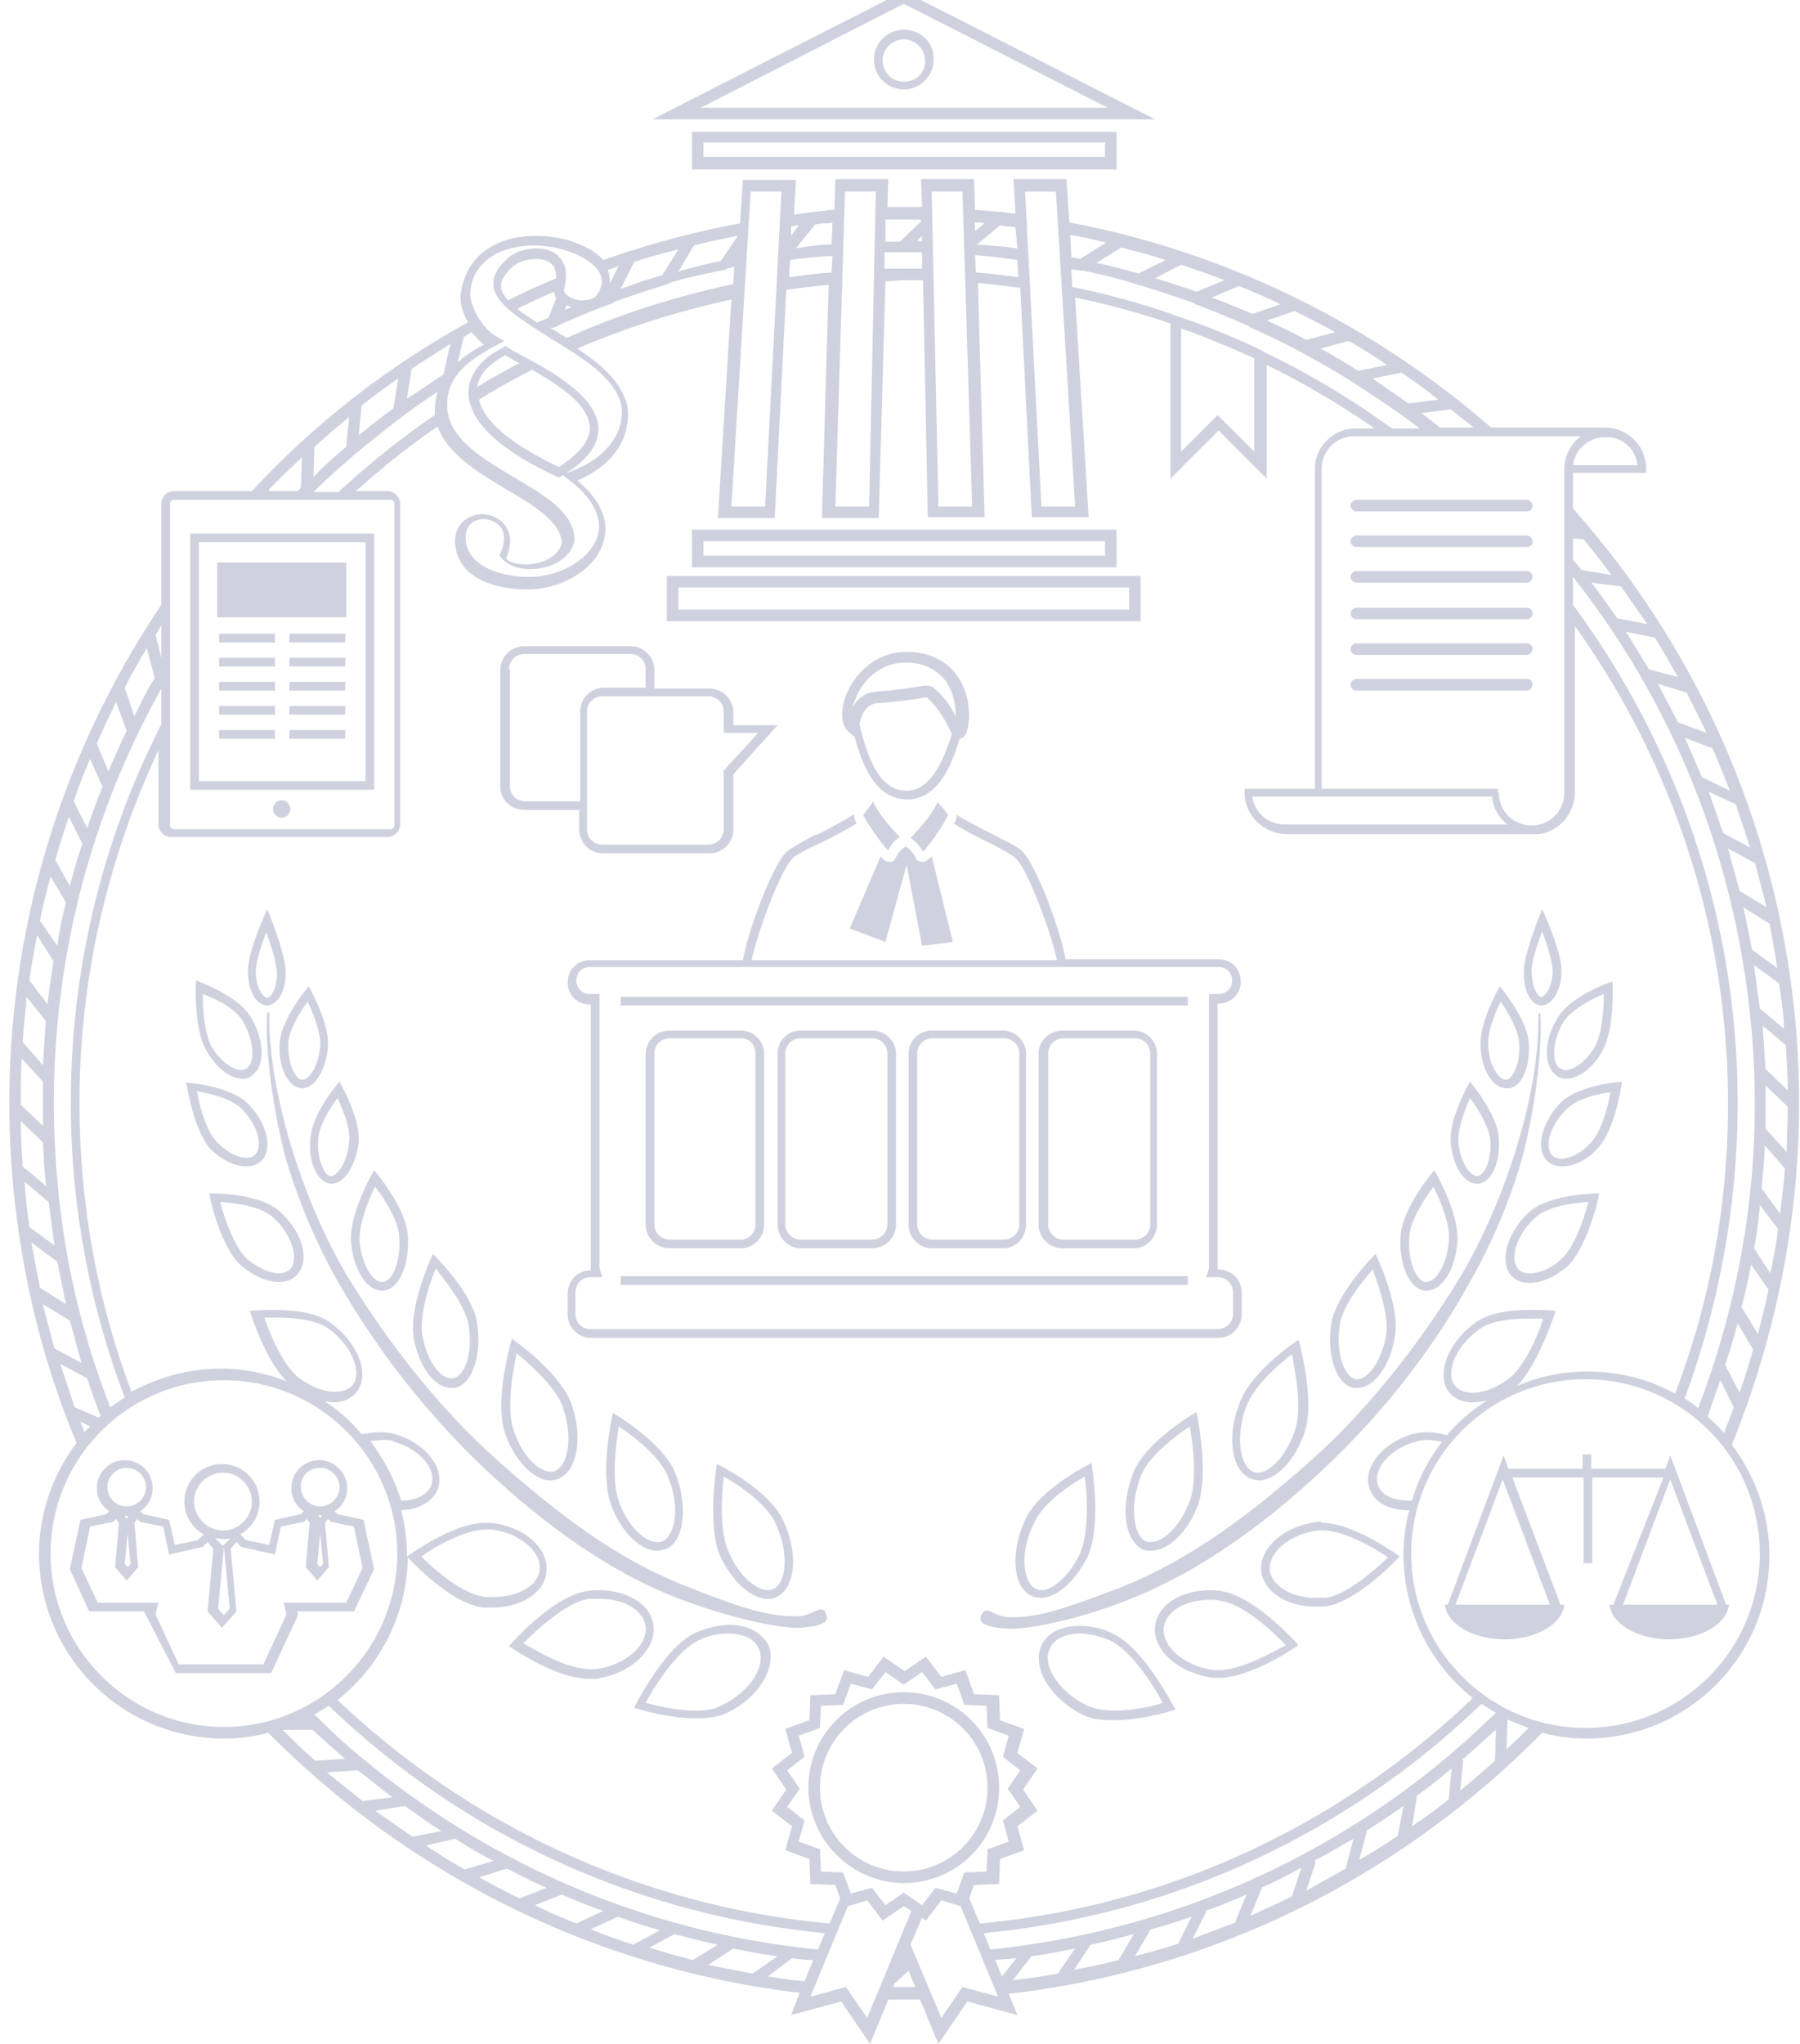
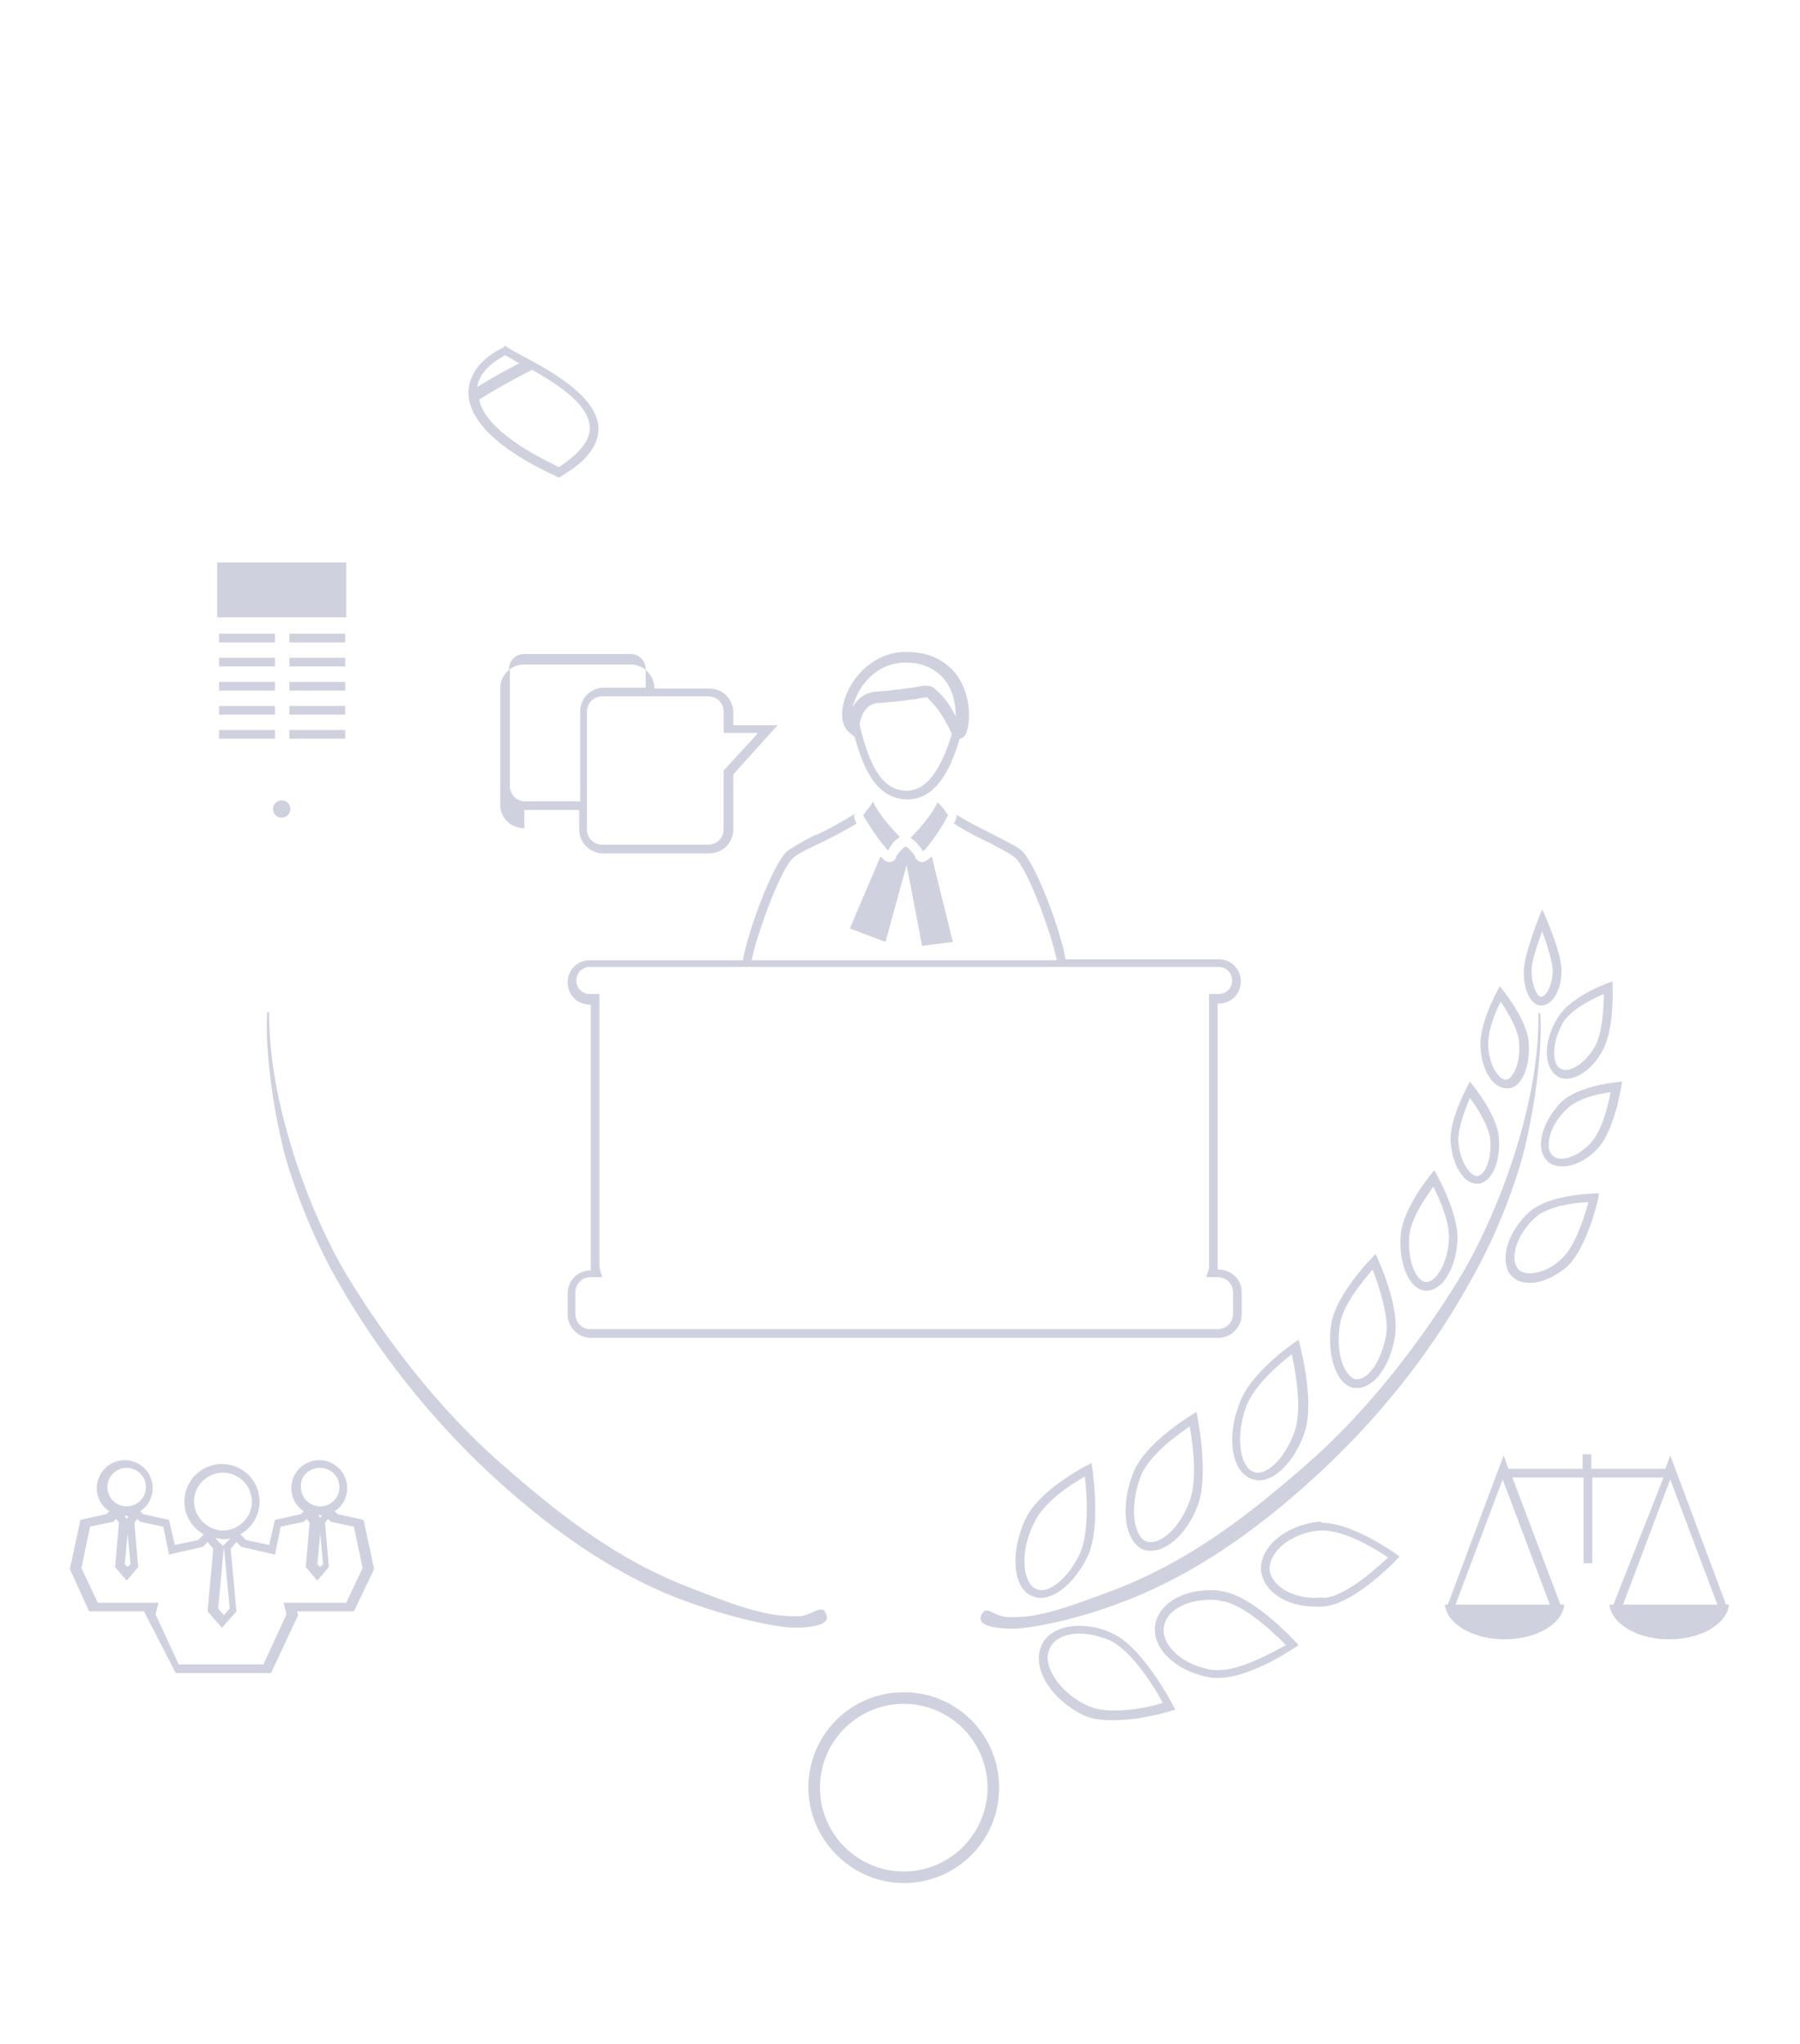
<svg xmlns="http://www.w3.org/2000/svg" width="185" height="210" fill="none">
-   <path d="M184.529 104.996c-1.88-20.289-10.194-38.499-22.861-52.75v-3.662h7.521v-.396a4.224 4.224 0 00-4.255-4.255h-11.679c-12.173-10.59-27.117-18.012-43.347-21.08l-.297-4.454h-5.444l.198 3.563c-1.385-.198-2.771-.297-4.156-.396l-.099-3.167h-5.444l.1 2.87h-3.563l.099-2.87h-5.444l-.099 3.167c-.296 0-.692 0-.99.099-1.088.099-2.078.198-3.166.396l.198-3.563h-5.444l-.296 4.453c-4.85.891-9.501 2.178-14.054 3.761-1.385-1.484-4.057-2.474-6.927-2.474-4.256 0-7.225 2.177-7.72 5.938-.099.594 0 1.584.693 2.87v.1c-8.412 4.65-15.835 10.49-22.169 17.318h-8.016a1.31 1.31 0 00-1.287 1.287v10.392C5.2 79.066-.639 99.849 1.341 121.72c.89 9.402 3.067 18.309 6.53 26.523-2.374 3.167-3.859 7.126-3.859 11.382 0 10.49 8.511 19.001 19.002 19.001 1.583 0 3.167-.197 4.553-.593 14.449 14.548 33.55 24.247 54.63 26.721l-.891 2.276 5.146-1.385 2.97 4.354 1.88-4.552H94.567l1.88 4.552 2.97-4.354 5.146 1.385-.89-2.177c21.575-2.474 40.576-12.371 54.828-26.82 1.484.396 2.969.593 4.552.593 10.392 0 18.804-8.412 18.804-18.803 0-4.256-1.485-8.215-3.86-11.382 5.443-13.459 7.918-28.205 6.532-43.446zm-39.488 54.63c0-9.897 8.016-17.913 17.913-17.913s17.913 8.016 17.913 17.913c0 9.896-8.016 17.913-17.913 17.913-9.798 0-17.913-8.017-17.913-17.913zm-46.119 44.535l-2.177 3.167-3.167-7.521 1.188-2.772.395.297 1.584-2.078 1.98.594 3.859 9.303-3.662-.99zm-11.975 0l-3.662.99 3.86-9.303 1.98-.594 1.583 2.078 2.177-1.484.792.495-4.553 10.985-2.177-3.167zm-63.933-62.349c9.798 0 17.814 8.016 17.814 17.814 0 9.797-8.016 17.814-17.814 17.814S5.2 169.423 5.2 159.626c0-9.798 7.917-17.814 17.814-17.814zm-5.542-90.061c0-.198.198-.396.396-.396h22.267c.198 0 .396.198.396.396v33.055a.426.426 0 01-.396.396H17.868a.426.426 0 01-.396-.396V51.751zm37.41-26.523c3.068 0 6.136 1.385 6.828 2.969.297.791.1 1.583-.593 2.375-.396.198-.891.297-1.287.297-.792 0-1.485-.396-1.782-.792-.099-.198-.099-.198-.099-.297.396-1.385.297-2.375-.296-3.167-.495-.692-1.386-1.088-2.475-1.088-1.187 0-2.375.396-3.068 1.088-1.088.99-1.484 1.88-1.385 2.771.198 1.88 2.87 3.464 5.641 5.246 3.068 1.88 6.63 3.958 7.423 6.73 0 0 .395 1.187-.198 2.77-.495 1.287-1.782 3.167-5.048 4.355l-.791.297.692.495c2.475 1.88 3.563 3.959 2.97 5.839-.792 2.375-3.86 4.157-7.027 4.157h-.594c-2.573-.198-4.256-.891-5.245-2.079-.495-.594-.693-1.286-.693-1.98 0-1.286.89-1.88 1.88-1.88.693 0 1.386.396 1.782.891.395.693.395 1.584-.1 2.672l-.098.198.198.198c.494.693 1.682 1.188 2.969 1.188 1.88 0 4.057-.89 4.552-2.87v-.198c0-2.672-2.969-4.454-6.136-6.334-3.365-1.98-6.829-4.058-6.928-7.225-.197-3.365 2.574-5.047 5.147-6.433l.692-.395-.692-.396c-1.188-.693-1.782-1.683-2.178-2.376-.494-.99-.692-1.88-.593-2.276.198-2.87 2.77-4.75 6.532-4.75zm25.434-5.543l-1.682 32.363H75.17l1.98-32.362h3.166zm9.006 32.363h-3.464l.99-32.362h3.167l-.693 32.362zm6.433-32.362h3.167l.99 32.362h-3.464l-.693-32.362zm9.6 0h3.167l1.979 32.362h-3.464l-1.682-32.362zm62.943 28.106h-6.63a3.31 3.31 0 013.266-2.87c1.781-.099 3.166 1.188 3.364 2.87zm-5.839-2.969c-.989.792-1.682 1.98-1.682 3.365v33.253a3.337 3.337 0 01-3.365 3.365 3.337 3.337 0 01-3.365-3.365h-.099v-.396h-18.111V48.188a3.337 3.337 0 013.365-3.365h23.257zM91.895 203.864l1.485-1.385.693 1.682h-2.277l.1-.297zM2.528 121.523v-.099l2.474 2.079.594 4.453-2.574-1.88c-.197-1.485-.395-2.969-.494-4.553zm-.297-12.767l2.177 2.376v4.552l-2.276-2.177c0-1.584 0-3.167.099-4.751zm181.11-3.661v.593l-2.474-2.078-.594-4.454 2.574 1.881c.198 1.385.396 2.672.494 4.058zm.297 13.261l-2.177-2.375v-4.454l2.276 2.178c0 1.583-.099 3.068-.099 4.651zm-28.799 23.456c-1.089.791-2.375 1.286-3.464 1.286-.693 0-1.485-.198-1.979-.891-.792-1.484.395-4.057 2.672-5.641 1.088-.791 2.87-1.088 5.245-1.088h1.287c-.594 1.979-2.079 5.245-3.761 6.334zm5.047-7.126s-1.088-.099-2.474-.099c-1.88 0-4.256.198-5.74 1.286-2.672 1.881-3.959 4.949-2.969 6.829.495.891 1.484 1.386 2.672 1.386.495 0 .99-.099 1.484-.198a17.993 17.993 0 00-4.156 3.563 8.244 8.244 0 00-2.177-.297c-.495 0-.99.099-1.386.198-2.969.89-4.948 3.266-4.454 5.344.396 1.583 1.98 2.474 4.058 2.474h.099a17.406 17.406 0 00-.594 4.553c0 5.938 2.771 11.282 7.126 14.746-13.46 12.866-31.076 21.377-50.671 23.158l-1.09-2.573.496-1.385 2.573-.099.099-2.574 2.474-.89-.693-2.474 2.079-1.584-1.485-2.177 1.485-2.178-2.079-1.583.693-2.474-2.474-.891-.099-2.573-2.573-.099-.891-2.474-2.474.693-1.584-2.079-2.177 1.485-2.177-1.485-1.584 2.079-2.474-.693-.89 2.474-2.574.099-.099 2.573-2.474.891.693 2.474-2.079 1.583 1.485 2.178-1.485 2.177 2.079 1.584-.693 2.474 2.474.89.1 2.574 2.572.099.495 1.385-1.088 2.573c-19.497-1.781-37.113-10.193-50.573-22.96 4.355-3.464 7.126-8.709 7.225-14.647.198.198 4.453 4.849 7.818 5.146h.89c2.97 0 5.444-1.584 5.543-3.761.198-2.375-2.375-4.651-5.839-4.948h-.495c-3.266 0-7.818 3.365-8.016 3.464v-.198a17.41 17.41 0 00-.594-4.553c1.98-.099 3.464-.99 3.86-2.474.495-2.078-1.485-4.454-4.454-5.344a5.988 5.988 0 00-1.484-.198c-.594 0-1.287.099-1.98.198-1.088-1.287-2.375-2.474-3.76-3.365.297 0 .593.099.791.099 1.188 0 2.178-.495 2.672-1.386 1.09-1.88-.297-4.948-2.969-6.829-1.484-1.088-3.958-1.286-5.74-1.286-1.484 0-2.474.099-2.474.099s1.485 4.948 3.76 7.225c-2.078-.792-4.354-1.287-6.729-1.287-3.365 0-6.433.891-9.204 2.375-3.464-9.204-5.344-19.2-5.344-29.69 0-12.965 2.969-25.237 8.115-36.222v7.62a1.31 1.31 0 001.287 1.287h22.268a1.31 1.31 0 001.286-1.287V51.751a1.31 1.31 0 00-1.286-1.287h-3.267c2.673-2.375 5.444-4.651 8.413-6.63.99 2.77 4.057 4.651 7.026 6.432 2.87 1.683 5.642 3.365 5.74 5.543-.395 1.484-2.177 2.177-3.661 2.177-.89 0-1.683-.198-2.079-.594.693-1.583.396-2.672 0-3.266-.494-.791-1.484-1.286-2.474-1.286-1.385 0-2.77.99-2.77 2.77 0 .892.296 1.782.89 2.574 1.089 1.386 3.068 2.177 5.839 2.375h.693c3.563 0 7.026-2.078 7.818-4.85.693-2.177-.297-4.354-2.672-6.333 3.167-1.386 4.355-3.266 4.85-4.652.593-1.781.296-3.167.197-3.365-.692-2.276-2.77-4.057-5.047-5.542 5.047-2.177 10.392-3.86 15.835-5.047l-1.386 22.466h5.84L80.81 29.78c1.485-.198 2.87-.396 4.355-.495l-.693 23.95h5.839l.693-24.345c.693 0 1.286-.1 1.98-.1h1.88l.494 24.347h5.839l-.692-24.05c1.484.1 2.87.297 4.354.495l1.188 23.555h5.839l-1.386-22.565a79.287 79.287 0 019.798 2.672v15.934l4.949-4.948 4.948 4.948V37.5c3.86 1.88 7.521 4.057 11.084 6.532h-2.276c-2.177.198-3.86 1.979-3.86 4.156v32.857h-7.224v.396c0 2.276 1.88 4.157 4.156 4.256h26.128c2.078-.297 3.563-2.078 3.662-4.157V64.32c9.896 13.855 15.735 30.779 15.735 49.088 0 10.49-1.88 20.486-5.443 29.789-2.672-1.484-5.74-2.276-9.006-2.276-2.573 0-4.948.495-7.225 1.484 2.277-2.375 3.959-7.719 3.959-7.719zm-15.142 19.496c-1.682 0-2.969-.692-3.167-1.781-.396-1.583 1.386-3.563 3.86-4.256a3.723 3.723 0 011.188-.197c.494 0 1.088.099 1.583.197-1.386 1.782-2.474 3.86-3.068 6.037h-.396zm-42.952 46.119l-.693-1.682c19.794-1.88 37.608-10.491 51.167-23.554.494.297.989.692 1.484.89-13.558 13.361-31.669 22.268-51.958 24.346zm2.672.891l-1.484 1.88-.693-1.682c.693-.099 1.485-.099 2.177-.198zm-17.814-8.808l-2.276-.099-.1-2.276-2.176-.792.593-2.177-1.781-1.386 1.287-1.88-1.287-1.881 1.781-1.385-.593-2.177 2.177-.792.099-2.276 2.276-.099.792-2.178 2.177.594 1.386-1.781 1.88 1.286 1.88-1.286 1.386 1.781 2.177-.594.792 2.178 2.276.099.099 2.276 2.178.792-.594 2.177 1.781 1.385-1.286 1.881 1.286 1.88-1.781 1.386.594 2.177-2.178.792-.099 2.276-2.276.099-.792 2.177-2.177-.594-1.385 1.782-1.88-1.287-1.881 1.287-1.386-1.782-2.177.594-.792-2.177zm-1.88 6.235l-.693 1.682c-17.22-1.682-33.451-8.511-47.01-19.793-1.682-1.386-3.266-2.87-4.75-4.355l1.484-.89c13.46 12.964 31.274 21.476 50.969 23.356zm-41.468-38.696c1.386-.99 4.454-2.771 6.73-2.771h.396c2.87.296 5.146 2.177 5.047 4.057-.099 1.683-2.177 2.87-4.75 2.87h-.792c-2.276-.198-5.146-2.672-6.63-4.156zm-3.958-11.975c.495 0 .89 0 1.187.197 2.474.693 4.256 2.673 3.86 4.256-.297 1.089-1.485 1.781-3.167 1.781-.693-2.276-1.781-4.255-3.167-6.136.396 0 .89-.098 1.287-.098zM27.17 135.379h1.286c2.375 0 4.256.396 5.245 1.088 2.277 1.584 3.464 4.256 2.673 5.641-.495.792-1.386.891-1.98.891-1.088 0-2.375-.495-3.464-1.286-1.583-.99-3.068-4.256-3.76-6.334zM5.893 121.226C4.309 103.412 8.07 85.994 16.58 70.753v3.662c-5.938 11.678-9.303 24.84-9.303 38.894a85.246 85.246 0 005.542 30.284c-.495.297-.99.693-1.484.99a82.968 82.968 0 01-5.443-23.357zm30.779-74.72c1.583-1.287 3.167-2.573 4.75-3.761h.099v-.099c1.188-.792 2.276-1.682 3.464-2.375-.198.594-.297 1.286-.297 2.078v.297a84.604 84.604 0 00-9.897 7.917h-2.573c1.484-1.484 2.969-2.77 4.453-4.057zM55.08 26.613c.791 0 1.385.198 1.78.693.199.297.298.693.298 1.287a75.384 75.384 0 00-4.949 2.276c-.396-.495-.692-.89-.692-1.386-.1-.593.296-1.286 1.187-2.078.495-.495 1.485-.792 2.376-.792zm3.166 4.75c.198.1.297.1.495.199-.198.099-.495.198-.693.296l.198-.494zm-4.948.298a60.25 60.25 0 013.662-1.683c0 .198.099.396.198.693l-.792 1.98c-.396.197-.792.296-1.188.494-.692-.495-1.385-.89-1.979-1.385l.099-.1zm3.959 1.88l.099-.099a92.709 92.709 0 015.542-2.276h.099v-.1c1.88-.692 3.76-1.286 5.641-1.88h.099v-.099c1.88-.593 3.86-.99 5.84-1.385h.098v-.1c.297-.098.495-.098.792-.197l-.1 1.781c-5.937 1.287-11.677 3.068-17.12 5.543-.495-.297-1.09-.693-1.584-.99-.099 0-.198-.1-.198-.1.297.1.495 0 .792-.098zm23.95-6.829c1.287-.198 2.573-.297 3.86-.396h.495l-.1 1.683c-1.484.099-2.87.297-4.354.495l.099-1.782zm11.678-.791h1.881v1.682h-3.86V25.92h1.98zm1.386-1.188l.495-.495v.495c-.199.099-.396 0-.495 0zm10.292 1.98l.099 1.78c-1.385-.197-2.87-.395-4.354-.494l-.099-1.782c1.484.1 2.969.297 4.354.495zm6.532 1.088h.198c1.979.396 3.86.89 5.74 1.484v.1l.099-.1c1.881.594 3.761 1.188 5.641 1.88v.1h.099a92.365 92.365 0 015.542 2.276v.099h.099c1.782.792 3.662 1.682 5.444 2.672 1.781.99 3.562 1.98 5.245 3.068 2.276 1.485 4.552 2.97 6.73 4.651h-2.87a82.987 82.987 0 00-13.064-7.818l-.297-.198a74.534 74.534 0 00-8.808-3.563l-.792-.297c-3.167-1.088-6.532-1.979-9.897-2.672l-.099-1.781c.396 0 .693.099.99.099zm17.814 18.606l-3.76-3.761-3.761 3.76V33.74c2.573.89 5.047 1.98 7.521 3.068v9.6zm49.682 66.902c0-19.1-6.334-36.816-16.923-51.166v-2.87c10.391 13.162 16.725 28.997 18.309 46.118 1.286 13.856-.792 27.118-5.444 39.291-.494-.396-.89-.693-1.385-.99 3.464-9.402 5.443-19.695 5.443-30.383zm-1.781 28.503l1.385 2.771c-.297.89-.693 1.781-.989 2.672a13.514 13.514 0 00-1.683-1.683c.396-1.286.891-2.573 1.287-3.76zm.494-1.584c.495-1.385.891-2.87 1.287-4.256l1.584 2.673c-.396 1.484-.891 2.969-1.386 4.453l-1.485-2.87zm1.683-5.938c.396-1.485.693-2.87.99-4.355l1.781 2.574c-.297 1.484-.693 3.068-1.089 4.552l-1.682-2.771zm1.286-6.037c.297-1.485.495-2.969.594-4.454l1.881 2.475c-.198 1.583-.495 3.068-.792 4.552l-1.683-2.573zm.792-6.136c.099-1.485.297-2.969.297-4.454l2.078 2.376c-.099 1.583-.296 3.068-.494 4.651l-1.881-2.573zm.396-12.272l-.297-4.454 2.375 1.98c.099 1.583.198 3.167.198 4.651l-2.276-2.177zm-1.385-12.272a332.09 332.09 0 00-.891-4.355l2.672 1.683c.297 1.484.594 3.068.792 4.552l-2.573-1.88zm-1.287-6.037c-.396-1.484-.792-2.87-1.188-4.355l2.771 1.485c.396 1.484.792 2.969 1.188 4.552l-2.771-1.682zm-1.682-5.938c-.495-1.386-.99-2.87-1.485-4.256l2.771 1.287 1.485 4.453-2.771-1.484zm-2.178-5.74c-.594-1.386-1.187-2.771-1.781-4.058l2.87 1.089c.594 1.385 1.188 2.87 1.781 4.354l-2.87-1.385zm-2.474-5.641a144.64 144.64 0 00-2.078-3.959l2.969.89 2.078 4.157-2.969-1.088zm-2.969-5.444l-2.375-3.86 2.969.594c.792 1.287 1.583 2.673 2.375 4.058l-2.969-.792zm-3.266-5.245c-.891-1.188-1.682-2.474-2.672-3.662l3.068.396 2.672 3.86-3.068-.594zm-3.662-4.948c-.297-.396-.594-.693-.89-1.089v-2.177l1.088.099a91.679 91.679 0 012.87 3.662l-3.068-.495zm-30.581 26.127a3.311 3.311 0 01-3.266-2.87h24.643c.099 1.188.693 2.177 1.584 2.87h-22.961zm16.033-40.774c-.594-.495-1.287-.99-1.88-1.485l2.969-.396c.791.594 1.583 1.287 2.375 1.88h-3.464zm-3.266-2.475c-1.187-.89-2.474-1.682-3.662-2.573l2.969-.594c1.287.891 2.573 1.782 3.761 2.772l-3.068.395zm-5.146-3.364c-1.287-.792-2.573-1.584-3.86-2.277l2.87-.791a53.28 53.28 0 013.959 2.474l-2.969.593zm-5.344-3.168a51.522 51.522 0 00-4.058-1.979l2.87-.99c1.385.693 2.771 1.386 4.157 2.178l-2.969.791zm-5.543-2.672c-1.385-.593-2.771-1.187-4.156-1.682l2.771-1.188c1.484.594 2.87 1.188 4.255 1.88l-2.87.99zm-5.74-2.276a70.995 70.995 0 00-4.255-1.385l2.672-1.386c1.484.495 2.969.99 4.453 1.584l-2.87 1.187zm-5.938-1.88c-1.484-.396-2.87-.792-4.354-1.089l2.573-1.583c1.484.396 3.068.791 4.552 1.286l-2.771 1.386zm-6.037-1.485c-.297-.099-.594-.099-.891-.198l-.099-2.276c1.287.198 2.475.495 3.662.792l-2.672 1.682zm-6.433-1.088c-1.385-.198-2.771-.297-4.156-.396l2.375-1.98c.495.1 1.088.1 1.583.198l.198 2.178zm-4.354-1.782v-.89c.297 0 .692 0 .989.098l-.989.792zm-5.543-.99l-2.177 2.079h-1.484v-2.276h3.562l.1.197zm-9.203 2.376h-.594c-.99.099-2.079.198-3.068.396l1.98-2.475c.296 0 .593-.099.89-.099.297 0 .594 0 .89-.099l-.099 2.277zm-4.157-.891v-.99c.297 0 .495-.099.792-.099l-.792 1.089zm-5.542.099l-1.683 2.474c-1.484.297-2.969.693-4.354 1.089l1.583-2.672c1.485-.396 2.97-.693 4.454-.99v.099zm-7.72 3.959c-1.484.396-2.87.89-4.255 1.385l1.385-2.77c1.485-.496 2.97-.892 4.553-1.287l-1.683 2.672zm-5.344.791c0-.494-.099-.89-.198-1.286v-.1a4.828 4.828 0 001.089-.395l-.891 1.781zm-12.965 6.334c-.791.396-1.781.99-2.672 1.782l.594-2.573c.297-.198.495-.297.792-.495.395.396.791.89 1.286 1.286zM45.58 38.49c-1.287.792-2.475 1.683-3.761 2.475l.495-3.069c1.286-.89 2.672-1.682 3.958-2.573l-.692 3.167zm-5.147 3.464c-1.187.89-2.375 1.782-3.563 2.771l.297-3.068a91.276 91.276 0 013.761-2.77l-.495 3.067zm-4.85 3.959a49.496 49.496 0 00-3.364 3.068l.099-3.068c1.188-1.089 2.375-2.078 3.563-3.068l-.297 3.068zm-4.65 4.157c-.1.098-.199.296-.396.395h-2.87v-.197c1.088-1.09 2.177-2.178 3.364-3.266l-.099 3.068zm-14.35 17.517l-.595-2.375c.198-.297.396-.594.594-.99v3.365zm-.694 2.078c-.791 1.287-1.484 2.672-2.078 3.959l-.99-2.97a53.613 53.613 0 012.277-4.057l.791 3.068zm-2.87 5.443c-.693 1.386-1.286 2.772-1.88 4.157l-1.188-2.87a81.826 81.826 0 011.98-4.256l1.088 2.97zm-2.474 5.74c-.594 1.386-1.089 2.772-1.583 4.256l-1.386-2.771a56.789 56.789 0 011.682-4.355l1.287 2.87zm-2.078 5.84c-.495 1.385-.891 2.87-1.287 4.354L5.695 88.37c.395-1.484.89-2.969 1.385-4.454l1.386 2.772zm-1.683 6.037a35.459 35.459 0 00-.89 4.453L4.11 94.604c.297-1.584.693-3.068 1.089-4.552l1.583 2.672zM5.497 98.76c-.198 1.484-.495 2.969-.594 4.453l-1.88-2.474c.197-1.584.494-3.068.791-4.651l1.683 2.672zm-.792 6.136a1076.16 1076.16 0 00-.297 4.552l-2.078-2.375c.099-1.584.297-3.167.396-4.652l1.979 2.475zm-.297 12.47c.099 1.385.099 2.672.297 4.057 0 .198 0 .297.099.495l-2.474-2.078c-.1-1.584-.198-3.167-.198-4.652l2.276 2.178zm1.485 12.272c.296 1.484.593 2.969.89 4.354l-2.672-1.682a401.8 401.8 0 01-.89-4.652l2.672 1.98zm1.286 6.037c.396 1.484.792 2.87 1.188 4.354l-2.771-1.484c-.396-1.485-.792-2.969-1.188-4.553l2.771 1.683zm1.782 5.938c.395 1.286.89 2.573 1.385 3.859-.099.099-.198.099-.198.198l-2.474-1.088-1.485-4.454 2.772 1.485zm.296 4.948l-.593.594c-.1-.396-.297-.693-.396-1.089l.99.495zm22.862 31.175c1.089.989 2.177 1.979 3.365 2.969l-3.068.198c-1.188-.99-2.276-2.079-3.365-3.167h3.068zm4.651 4.156c1.188.891 2.376 1.881 3.563 2.772l-3.068.395c-1.187-.989-2.474-1.979-3.662-2.969l3.167-.198zm4.85 3.662c1.286.891 2.474 1.782 3.76 2.573l-2.968.594-3.86-2.672 3.068-.495zm5.146 3.365c1.287.792 2.573 1.584 3.959 2.276l-2.97.891a53.25 53.25 0 01-3.958-2.474l2.97-.693zm5.344 3.068c1.386.693 2.673 1.386 4.058 1.979l-2.771 1.089c-1.386-.693-2.771-1.385-4.157-2.177l2.87-.891zm5.642 2.672c1.385.594 2.77 1.188 4.255 1.683l-2.77 1.286c-1.485-.594-2.871-1.187-4.257-1.88l2.772-1.089zm5.74 2.276c1.385.495 2.87.99 4.354 1.386l-2.77 1.485c-1.485-.495-2.97-.99-4.355-1.584l2.77-1.287zm5.839 1.782c1.484.396 2.969.792 4.453 1.089l-2.573 1.583c-1.484-.396-2.969-.792-4.453-1.287l2.573-1.385zm6.037 1.484c1.484.297 2.969.594 4.552.792l-2.573 1.782c-1.583-.297-3.068-.594-4.552-.891l2.573-1.683zm6.037.99c.693.099 1.484.198 2.177.198l-.89 2.177c-1.287-.099-2.475-.297-3.761-.495l2.474-1.88zm24.544-.198c1.583-.198 3.068-.495 4.552-.792l-1.781 2.574c-1.485.296-3.068.494-4.652.692l1.881-2.375v-.099zm6.136-1.187c1.484-.297 2.969-.693 4.453-1.089l-1.583 2.672c-1.485.396-2.969.693-4.553.99l1.683-2.573zm5.938-1.485c1.484-.396 2.969-.891 4.453-1.386l-1.385 2.772c-1.485.494-2.969.89-4.454 1.286l1.584-2.672h-.198zm5.839-1.979c1.484-.495 2.87-1.089 4.256-1.683l-1.188 2.87c-1.485.594-2.87 1.089-4.355 1.683l1.386-2.771-.099-.099zm5.74-2.376a40.472 40.472 0 004.157-2.078l-.99 2.969c-1.386.693-2.771 1.287-4.256 1.98l1.188-2.871h-.099zm5.443-2.771c1.386-.692 2.672-1.484 4.058-2.276l-.792 3.068c-1.385.792-2.672 1.485-4.057 2.276l.989-2.969-.198-.099zm5.345-3.068c1.286-.791 2.573-1.682 3.859-2.573l-.594 3.068a52.928 52.928 0 01-3.958 2.474l.792-2.969h-.099zm5.146-3.562c1.286-.891 2.474-1.881 3.662-2.871l-.297 3.167c-1.188.99-2.474 1.881-3.761 2.772l.495-3.068h-.099zm4.75-3.761c1.188-.99 2.277-2.079 3.464-3.068l-.099 3.167c-1.187 1.088-2.375 2.078-3.563 3.068l.297-3.068-.099-.099zm4.553-4.157c0-.099.099-.099 0 0 .792.297 1.484.594 2.276.891-.792.792-1.484 1.484-2.276 2.177l.099-3.068h-.099zM92.885-.9l-25.83 13.163h51.661L92.886-.9zm0 1.287l20.981 10.688H72.003L92.885.387z" fill="#CFD1DF" />
-   <path d="M114.757 54.423H71.112v3.86h43.645v-3.86zm-1.188 2.672h-41.27v-1.484h41.27v1.484zM114.757 13.55H71.112v3.86h43.645v-3.86zm-1.188 2.572h-41.27v-1.484h41.27v1.484zM117.231 59.174H68.539v4.651h48.692v-4.651zm-1.089 3.464H69.727V60.36h46.317v2.277h.098zM92.885 3.059a3.083 3.083 0 00-3.068 3.068 3.083 3.083 0 003.068 3.068 3.083 3.083 0 003.068-3.068c.1-1.683-1.286-3.068-3.068-3.068zm0 5.344a2.197 2.197 0 01-2.177-2.177c0-1.188.99-2.178 2.177-2.178 1.188 0 2.178.99 2.178 2.178.099 1.187-.891 2.177-2.178 2.177zM74.972 166.949c-1.088 0-2.276.297-3.464.792-3.266 1.484-6.334 7.719-6.334 7.719s3.266 1.089 6.334 1.089c1.089 0 2.178-.099 3.068-.495 3.266-1.484 5.246-4.552 4.454-6.927-.693-1.386-2.177-2.178-4.058-2.178zm-3.563 8.808c-1.88 0-3.86-.495-5.047-.791 1.089-2.079 3.365-5.444 5.443-6.433.99-.495 2.078-.693 3.068-.693 1.584 0 2.771.594 3.167 1.682.693 1.881-1.188 4.454-3.959 5.74-.692.396-1.583.495-2.672.495zM78.93 164.277c.397 0 .793-.099 1.09-.297 1.781-1.089 1.979-4.553.494-7.72-1.484-3.265-6.828-5.839-6.828-5.839s-1.089 6.433.395 9.6c1.287 2.573 3.168 4.256 4.85 4.256zm-4.552-12.569c1.782.99 4.454 2.87 5.345 4.849 1.385 2.969 1.088 5.938-.1 6.631-.197.099-.395.198-.692.198-1.089 0-2.87-1.286-3.959-3.761-1.088-2.177-.791-5.938-.594-7.917zM67.55 159.329c.296 0 .692-.099.989-.198 1.781-.891 2.177-4.355.89-7.72-1.286-3.266-6.432-6.235-6.432-6.235s-1.485 6.334-.1 9.699c1.09 2.672 2.97 4.454 4.652 4.454zm1.088-7.621c1.286 3.068.792 5.938-.495 6.631-.198.099-.396.099-.594.099-1.187 0-2.87-1.386-3.86-3.959-.89-2.177-.395-5.938-.098-7.917 1.484.989 4.255 3.068 5.047 5.146zM51.912 147.254c.99 2.871 2.97 4.85 4.652 4.85.297 0 .594-.099.89-.198 1.88-.792 2.475-4.256 1.287-7.621-1.188-3.364-6.136-6.729-6.136-6.729s-1.88 6.334-.693 9.698zm5.938-2.672c1.09 3.167.495 6.037-.791 6.532-.198.099-.297.099-.495.099-1.089 0-2.87-1.484-3.76-4.255-.793-2.277-.1-5.938.296-7.918 1.386 1.188 3.959 3.365 4.75 5.542zM46.37 142.603h.396c1.782-.396 2.771-3.365 2.277-6.631-.495-3.266-4.553-7.125-4.553-7.125s-2.474 5.245-1.98 8.511c.496 3.068 2.178 5.245 3.86 5.245zm1.782-6.532c.495 2.969-.396 5.345-1.584 5.542h-.197c-1.09 0-2.475-1.682-2.97-4.453-.296-2.078.693-5.146 1.386-6.829 1.089 1.386 2.969 3.761 3.365 5.74zM36.078 127.56c.198 2.771 1.583 5.047 3.167 5.047h.198c1.583-.198 2.672-2.672 2.474-5.641-.198-2.969-3.464-6.73-3.464-6.73s-2.573 4.355-2.375 7.324zm4.948-.495c.198 2.573-.693 4.553-1.682 4.652h-.1c-.89 0-2.078-1.683-2.276-4.157-.099-1.683.792-4.058 1.584-5.641.99 1.286 2.375 3.464 2.474 5.146zM34 121.622h.098c1.287 0 2.474-1.88 2.771-4.255.198-2.474-1.979-6.235-1.979-6.235s-2.771 3.167-2.969 5.74c-.297 2.474.693 4.651 2.078 4.75zm-1.287-4.651c.099-1.287 1.088-2.969 1.98-4.157.593 1.287 1.385 3.266 1.187 4.553-.198 2.078-1.188 3.464-1.88 3.464h-.1c-.494-.099-1.385-1.683-1.187-3.86zM30.931 111.824h.1c1.286 0 2.474-1.88 2.672-4.256.197-2.474-1.98-6.235-1.98-6.235s-2.77 3.266-2.969 5.741c-.198 2.474.792 4.552 2.177 4.75zm-1.286-4.75c.099-1.287 1.089-2.969 1.98-4.157.593 1.287 1.385 3.266 1.286 4.552-.198 2.178-1.188 3.464-1.782 3.464h-.099c-.692-.099-1.484-1.583-1.385-3.859zM67.154 167.048c-.198-2.177-2.672-3.662-5.641-3.662-.396 0-.792 0-1.188.099-3.563.495-8.016 5.641-8.016 5.641s4.75 3.365 8.214 3.365h.693c3.562-.495 6.235-2.969 5.938-5.443zm-5.542-2.771c2.573 0 4.552 1.188 4.75 2.87.198 1.979-2.177 3.959-5.146 4.355h-.495c-2.375 0-5.443-1.782-6.928-2.673 1.584-1.583 4.553-4.255 6.73-4.552h1.088zM21.53 122.611s-.1 0 0 0c-.1 0 1.088 5.543 3.265 7.423 1.287 1.089 2.672 1.682 3.86 1.682.89 0 1.583-.297 2.078-.989 1.089-1.584.198-4.355-2.078-6.334-2.078-1.782-6.532-1.782-7.126-1.782zm8.412 7.621c-.297.396-.693.594-1.287.594-.99 0-2.177-.594-3.266-1.485-1.287-1.187-2.276-4.058-2.771-5.839 1.781.099 4.256.495 5.443 1.584 1.98 1.781 2.573 4.156 1.88 5.146zM25.29 119.84c.693 0 1.287-.198 1.683-.693 1.088-1.286.396-3.859-1.485-5.74-1.88-1.88-6.334-2.177-6.334-2.177s.693 4.948 2.573 6.928c1.188 1.088 2.475 1.682 3.563 1.682zm-.396-5.839c1.683 1.683 2.079 3.761 1.386 4.553-.198.296-.495.395-.99.395-.89 0-1.98-.593-2.969-1.583-1.088-1.089-1.781-3.563-2.078-5.245 1.583.297 3.662.791 4.651 1.88zM24.894 110.835c.396 0 .792-.099 1.089-.396 1.287-.99 1.188-3.563-.198-5.938-1.386-2.276-5.641-3.761-5.641-3.761s-.297 4.949 1.089 7.225c.99 1.781 2.474 2.87 3.661 2.87zm.1-5.839c1.187 2.078 1.187 4.156.395 4.75-.198.099-.297.198-.594.198-.692 0-1.979-.693-2.969-2.276-.791-1.287-.99-3.86-.99-5.542 1.584.594 3.465 1.583 4.157 2.87zM27.468 103.313c1.187-.099 1.979-1.683 1.88-3.662-.099-1.98-1.88-6.235-1.88-6.235s-2.079 4.454-1.98 6.433c0 1.979.891 3.464 1.98 3.464zm-.1-7.522c.495 1.386.99 2.97 1.09 3.959.098 1.682-.595 2.771-.99 2.771-.396 0-1.089-.891-1.188-2.573 0-.99.495-2.672 1.089-4.157z" fill="#CFD1DF" />
  <path d="M84.374 165.366c-.495 0-1.188.594-2.177.693h-.594c-2.771 0-5.542-.891-10.788-2.969-7.521-2.871-13.657-7.72-19.595-12.965-5.938-5.246-11.382-12.173-15.637-19.2-4.157-7.027-8.017-18.21-7.918-26.919h-.198c-.296 4.354.891 11.777 2.178 15.934 1.286 4.057 2.969 8.016 5.047 11.678 4.157 7.323 9.402 13.855 15.241 19.397 5.938 5.543 12.47 10.392 19.893 13.262 5.245 1.979 10.094 2.969 11.975 2.969h.296c1.782-.099 3.365-.396 2.772-1.484-.1-.297-.297-.396-.495-.396zM114.361 167.84c-1.187-.594-2.375-.792-3.463-.792-1.881 0-3.464.792-3.959 2.277-.792 2.276 1.188 5.344 4.453 6.927.891.396 1.881.495 3.068.495 3.068 0 6.334-1.088 6.334-1.088s-3.167-6.334-6.433-7.819zm.099 7.917c-1.088 0-1.979-.197-2.672-.494-2.771-1.287-4.651-3.959-3.958-5.74.395-1.089 1.583-1.683 3.167-1.683.989 0 2.078.297 3.068.693 2.078.99 4.354 4.354 5.443 6.433-1.188.396-3.167.791-5.048.791zM105.355 156.161c-1.485 3.266-1.287 6.73.495 7.72.396.198.692.297 1.088.297 1.683 0 3.563-1.683 4.85-4.256 1.484-3.266.396-9.6.396-9.6s-5.345 2.573-6.829 5.839zm6.136-4.453c.297 2.177.396 5.938-.495 7.917-1.188 2.474-2.87 3.761-3.959 3.761-.297 0-.495-.099-.692-.198-1.188-.693-1.584-3.662-.099-6.631.89-2.078 3.661-3.958 5.245-4.849zM116.439 151.411c-1.286 3.365-.89 6.73.891 7.72.297.197.693.197.99.197 1.682 0 3.662-1.781 4.75-4.552 1.287-3.365-.099-9.699-.099-9.699s-5.245 2.969-6.532 6.334zm5.84-4.849c.395 2.177.791 5.839-.099 7.917-1.089 2.672-2.772 3.959-3.86 3.959-.198 0-.396 0-.594-.099-1.188-.594-1.682-3.464-.495-6.631.792-2.078 3.563-4.157 5.048-5.146zM128.513 151.906c.297.099.594.198.891.198 1.683 0 3.662-1.979 4.652-4.849 1.187-3.365-.594-9.6-.594-9.6s-5.048 3.266-6.136 6.73c-1.287 3.364-.693 6.729 1.187 7.521zm4.256-12.767c.396 1.881 1.089 5.641.297 7.918-.99 2.771-2.672 4.255-3.761 4.255-.198 0-.297 0-.495-.099-1.286-.494-1.88-3.365-.791-6.532.791-2.276 3.364-4.453 4.75-5.542zM139.103 142.603h.396c1.682 0 3.365-2.177 3.86-5.245.593-3.266-1.98-8.511-1.98-8.511s-3.958 3.859-4.552 7.125c-.495 3.266.495 6.235 2.276 6.631zm-1.385-6.532c.296-1.979 2.276-4.354 3.364-5.641.693 1.881 1.683 4.85 1.386 6.73-.495 2.771-1.88 4.552-2.969 4.552h-.198c-1.089-.296-2.078-2.573-1.583-5.641zM146.427 132.607h.198c1.583 0 2.969-2.177 3.166-5.047.198-2.969-2.375-7.324-2.375-7.324s-3.266 3.761-3.464 6.73c-.198 2.969.891 5.443 2.475 5.641zm-1.584-5.542c.099-1.682 1.485-3.761 2.474-5.146.792 1.583 1.782 3.958 1.584 5.641-.198 2.474-1.386 4.157-2.276 4.157h-.099c-.99-.099-1.881-2.178-1.683-4.652zM151.771 121.622h.198c1.385-.198 2.276-2.276 2.078-4.75-.198-2.474-2.969-5.74-2.969-5.74s-2.177 3.761-1.979 6.235c.198 2.474 1.385 4.255 2.672 4.255zm1.385-4.651c.198 2.276-.593 3.761-1.286 3.86h-.099c-.594 0-1.683-1.287-1.881-3.464-.099-1.287.594-3.167 1.188-4.553.891 1.188 1.88 2.87 2.078 4.157zM154.839 111.824h.198c1.385-.099 2.276-2.276 2.078-4.75-.198-2.475-2.969-5.741-2.969-5.741s-2.177 3.761-1.979 6.235c.098 2.376 1.286 4.256 2.672 4.256zm1.286-4.75c.198 2.276-.693 3.76-1.286 3.859h-.099c-.594 0-1.683-1.286-1.782-3.464-.099-1.286.594-3.265 1.287-4.552.792 1.188 1.781 2.87 1.88 4.157zM125.545 163.485c-.396-.099-.792-.099-1.188-.099-2.969 0-5.344 1.485-5.641 3.662-.297 2.474 2.375 4.849 5.938 5.344h.594c3.464 0 8.214-3.365 8.214-3.365s-4.453-5.047-7.917-5.542zm-.297 8.116h-.495c-2.969-.396-5.344-2.376-5.146-4.355.198-1.682 2.177-2.87 4.75-2.87.396 0 .693 0 1.089.099 2.276.297 5.146 2.969 6.729 4.552-1.484.792-4.651 2.574-6.927 2.574zM135.441 156.36c-3.364.396-5.938 2.573-5.839 4.948.198 2.177 2.574 3.761 5.543 3.761h.89c3.365-.297 7.819-5.146 7.819-5.146s-4.652-3.464-8.017-3.464c-.099-.198-.198-.099-.396-.099zm-.197 7.818c-2.574 0-4.553-1.286-4.751-2.87-.099-1.88 2.177-3.761 5.047-4.058h.396c2.277 0 5.246 1.782 6.73 2.772-1.583 1.484-4.453 3.958-6.532 4.156-.297-.099-.594 0-.89 0zM164.34 122.611c-.594 0-5.048.099-7.126 1.881-2.177 1.979-3.068 4.75-2.078 6.334.494.692 1.187.989 2.078.989 1.188 0 2.573-.593 3.86-1.682 2.177-2.078 3.365-7.522 3.266-7.522.099 0 0 0 0 0zm-7.126 8.215c-.594 0-1.089-.198-1.287-.594-.692-.99-.099-3.365 1.881-5.146 1.187-1.089 3.662-1.485 5.443-1.584-.495 1.88-1.485 4.75-2.771 5.839-.99.99-2.276 1.485-3.266 1.485zM158.897 119.148c.396.495.989.693 1.682.693 1.089 0 2.474-.594 3.563-1.781 1.88-1.881 2.573-6.928 2.573-6.928s-4.453.297-6.334 2.177c-1.88 1.979-2.573 4.553-1.484 5.839zm6.631-6.928c-.297 1.683-.99 4.157-2.079 5.246-.89.989-2.078 1.583-2.969 1.583-.396 0-.693-.099-.989-.396-.693-.791-.297-2.87 1.385-4.552 1.089-1.188 3.167-1.683 4.652-1.881zM159.886 110.438c.297.297.693.396 1.089.396 1.187 0 2.672-.99 3.662-2.771 1.385-2.276 1.088-7.225 1.088-7.225s-4.255 1.386-5.641 3.761c-1.385 2.177-1.484 4.85-.198 5.839zm4.949-8.313c0 1.682-.198 4.256-.99 5.542-.99 1.584-2.177 2.276-2.969 2.276-.198 0-.396-.099-.594-.198-.792-.593-.792-2.672.396-4.75.891-1.287 2.771-2.276 4.157-2.87zM158.402 103.313c1.088 0 2.078-1.485 2.078-3.464.099-1.98-1.979-6.433-1.979-6.433s-1.782 4.256-1.881 6.235c-.099 1.979.693 3.662 1.782 3.662zm1.187-3.464c-.099 1.682-.792 2.573-1.187 2.573-.396 0-.99-1.089-.99-2.771 0-.89.594-2.573 1.089-3.959.593 1.584 1.088 3.266 1.088 4.157z" fill="#CFD1DF" />
  <path d="M158.303 104.105h-.198c.198 8.709-3.761 19.892-7.917 26.919-4.256 7.027-9.699 13.955-15.637 19.2-5.938 5.245-12.074 9.996-19.596 12.965-5.245 1.979-8.016 2.969-10.787 2.969h-.594c-1.089-.099-1.781-.693-2.177-.693-.198 0-.297.099-.495.396-.594 1.088.99 1.385 2.771 1.484h.297c1.88 0 6.73-.89 11.975-2.969 7.324-2.87 13.954-7.719 19.892-13.261 5.939-5.543 11.184-12.074 15.241-19.398a58.623 58.623 0 005.048-11.678c1.286-4.058 2.474-11.579 2.177-15.934zM165.824 164.871h-.396c.198 1.979 2.87 3.562 6.136 3.562s5.938-1.583 6.136-3.562h-.297l-5.74-15.34-.495 1.385h-7.62v-1.484h-.891v1.484h-7.62l-.495-1.385-5.74 15.34h-.297c.198 1.979 2.87 3.562 6.136 3.562s5.938-1.583 6.136-3.562h-.396l-4.948-13.064h7.323v8.808h.891v-8.808h7.324l-5.147 13.064zm-16.23 0l4.849-12.866 4.849 12.866h-9.698zm17.22 0l4.849-12.866 4.85 12.866h-9.699zM18.066 171.898h9.797l2.771-5.938-.098-.396h5.839l2.078-4.355-1.089-5.047-2.672-.594-.297-.297c.792-.495 1.287-1.385 1.287-2.375a2.872 2.872 0 00-2.87-2.87 2.872 2.872 0 00-2.87 2.87c0 .99.495 1.88 1.286 2.375l-.297.297-2.672.594-.593 2.573-2.376-.495-.593-.594c1.187-.692 1.979-1.88 1.979-3.365 0-2.177-1.782-3.859-3.86-3.859-2.177 0-3.86 1.781-3.86 3.859 0 1.485.792 2.673 1.98 3.365l-.594.594-2.375.495-.594-2.573-2.672-.594-.297-.297c.792-.495 1.286-1.385 1.286-2.375a2.872 2.872 0 00-2.87-2.87 2.872 2.872 0 00-2.87 2.87c0 .99.495 1.88 1.287 2.375l-.297.297-2.672.594-1.089 5.047 1.98 4.355h5.64l3.267 6.334zm-9.7-10.788l.892-4.255 2.375-.495.297-.297.296.396-.395 4.552 1.187 1.386 1.188-1.386-.396-4.552.297-.396.297.297 2.375.495.594 2.87 3.464-.792.495-.495.593.693-.593 6.433 1.484 1.682 1.485-1.682-.594-6.433.594-.693.494.495 3.464.792.594-2.87 2.375-.495.297-.297.297.396-.396 4.552 1.188 1.386 1.188-1.386-.396-4.552.297-.396.296.297 2.376.495.89 4.255-1.682 3.563H29.15l.297 1.188-2.375 5.146h-8.71l-2.375-5.146.297-1.188H10.05l-1.682-3.563zm4.652-10.292c1.089 0 1.98.89 1.98 1.979s-.891 1.979-1.98 1.979c-1.088 0-1.98-.89-1.98-1.979s.892-1.979 1.98-1.979zm0 4.948h.198l-.198.297-.198-.297c.1-.099.198 0 .198 0zm.396 4.948l-.297.297-.297-.297.297-3.167.297 3.167zm10.194 4.553l-.594.693-.594-.693.594-6.334.594 6.334zm9.303-14.449c1.088 0 1.98.89 1.98 1.979s-.892 1.979-1.98 1.979c-1.089 0-1.98-.89-1.98-1.979-.099-1.089.792-1.979 1.98-1.979zm.198 4.849l-.198.297-.198-.297h.198c0 .099.099 0 .198 0zm.099 5.047l-.297.297-.297-.297.297-3.167.297 3.167zm-13.262-6.433c0-1.682 1.386-2.969 2.97-2.969 1.681 0 2.968 1.386 2.968 2.969 0 1.683-1.386 2.97-2.969 2.97s-2.969-1.386-2.969-2.97zm2.97 3.86c.296 0 .494 0 .79-.099l-.79.792-.793-.792c.297 0 .594.099.792.099zM92.885 193.473a9.758 9.758 0 009.798-9.798 9.758 9.758 0 00-9.798-9.798 9.757 9.757 0 00-9.798 9.798c0 5.344 4.453 9.798 9.798 9.798zm0-18.408c4.75 0 8.61 3.859 8.61 8.61 0 4.75-3.86 8.61-8.61 8.61s-8.61-3.86-8.61-8.61c0-4.751 3.86-8.61 8.61-8.61zM51.913 35.52l-.198.198c-2.277 1.089-3.563 2.771-3.563 4.651 0 1.98 1.583 5.147 9.105 8.61l.198.1.297-.198c2.573-1.485 3.76-3.167 3.76-4.85-.099-3.266-4.75-5.839-7.917-7.521-.495-.297-.99-.495-1.386-.792l-.296-.198zm1.187 1.682c.1 0 .198.1.297.1-1.484.791-2.969 1.583-4.354 2.474.197-1.287 1.187-2.376 2.87-3.266.396.198.791.396 1.187.693zm1.584.792c2.77 1.584 5.839 3.563 5.938 5.938 0 1.386-1.089 2.672-3.167 4.058-5.84-2.771-7.819-5.146-8.215-6.928 1.683-1.088 3.563-2.078 5.444-3.068zM93.28 66.992c-3.265-.099-5.64 2.375-6.432 4.75-.495 1.485-.396 2.87.495 3.563l.495.396c.89 3.266 2.276 6.433 5.443 6.433 2.375 0 4.157-2.078 5.344-6.235.693-.099.792-.89.89-1.385.298-2.079-.296-4.157-1.484-5.542-1.187-1.287-2.77-1.98-4.75-1.98zm2.772 3.76c-.198-.197-.495-.296-.89-.296-.397 0-.792.099-1.386.198-.89.099-1.98.297-3.662.396-1.287.099-1.98.791-2.474 1.583 0-.198.099-.396.198-.593.594-1.782 2.375-3.96 5.245-3.96h.099c1.583 0 2.87.595 3.76 1.584.891.99 1.287 2.474 1.287 3.959-.396-.792-.99-1.88-2.177-2.87zm-2.87 10.492c-2.771 0-3.959-3.266-4.75-6.433 0-.1 0-.198-.1-.297.1-.693.495-2.178 1.88-2.277 1.683-.099 2.871-.296 3.86-.395a9.55 9.55 0 011.188-.198c1.188 1.088 1.88 2.375 2.276 3.167.1.098.1.296.198.395 0 .1.1.1.1.198-1.188 3.86-2.673 5.84-4.652 5.84zM91.005 96.78l2.177-7.917 1.584 8.314 3.167-.396-2.178-8.808c-.395.395-.692.593-.99.593a.744.744 0 01-.692-.494c-.099-.297-.693-.99-.99-1.09-.296.1-.89.793-.99 1.09-.098.296-.296.494-.692.494-.297 0-.594-.198-.89-.593l-3.168 7.422 3.662 1.386zM89.025 83.322c-.099.198-.198.297-.297.396 0 .099.1.197.199.395.494.891 1.88 2.87 2.375 3.266.198-.495.692-1.088 1.187-1.385-.89-.89-2.276-2.474-2.77-3.662a4.26 4.26 0 01-.694.99zM93.578 86.093c.495.297.99.89 1.286 1.385.495-.395 1.88-2.375 2.375-3.364.1-.198.198-.297.198-.396a1.364 1.364 0 01-.296-.396c-.199-.297-.495-.594-.792-.89-.495 1.187-1.88 2.77-2.771 3.661z" fill="#CFD1DF" />
  <path d="M127.623 134.982v-2.177c0-1.385-1.089-2.375-2.475-2.375v-27.315h.099c1.287 0 2.277-.99 2.277-2.276 0-1.287-.99-2.277-2.277-2.277h-15.736c-.494-2.969-3.166-10.193-4.651-11.282-.495-.396-1.583-.89-2.672-1.485l-.198-.099c-1.188-.593-2.573-1.286-3.662-1.979 0 .297-.099.594-.297.89a29.755 29.755 0 003.464 1.881l.198.1c1.089.593 2.078 1.088 2.573 1.484 1.287.99 3.761 7.72 4.355 10.59H77.248c.594-2.87 3.068-9.6 4.355-10.59.494-.396 1.484-.891 2.77-1.485 1.188-.594 2.574-1.286 3.662-1.98-.197-.395-.296-.692-.197-.989-1.09.693-2.673 1.584-3.96 2.177h-.098a27.141 27.141 0 00-2.771 1.584c-1.485 1.089-4.157 8.313-4.652 11.282H60.621c-1.286 0-2.276.99-2.276 2.276 0 1.287.99 2.277 2.276 2.277h.1v27.315c-1.386 0-2.376 1.088-2.376 2.375v2.177c0 1.287 1.089 2.376 2.375 2.376h64.527c1.287 0 2.376-1.089 2.376-2.475zm-68.486 0v-2.177c0-.891.693-1.583 1.583-1.583h1.188l-.198-.594c0-.198-.099-.297-.099-.495v-28.008h-.99a1.353 1.353 0 01-1.385-1.385c0-.792.594-1.386 1.386-1.386h64.625c.792 0 1.386.594 1.386 1.386 0 .791-.594 1.385-1.386 1.385h-.989v28.008c0 .198 0 .297-.099.495l-.198.594h1.187c.891 0 1.584.692 1.584 1.583v2.177c0 .891-.693 1.584-1.584 1.584H60.622c-.792 0-1.485-.693-1.485-1.584z" fill="#CFD1DF" />
-   <path d="M122.081 102.422H63.789v.891h58.292v-.891zM116.539 128.253c1.286 0 2.375-1.089 2.375-2.474v-17.518c0-1.286-1.089-2.375-2.375-2.375h-7.324c-1.386 0-2.474 1.089-2.474 2.375v17.518a2.45 2.45 0 002.474 2.474h7.324zm-8.809-19.992c0-.89.693-1.583 1.584-1.583h7.323c.891 0 1.584.693 1.584 1.583v17.518c0 .89-.693 1.583-1.584 1.583h-7.323a1.564 1.564 0 01-1.584-1.583v-17.518zM122.081 131.123H63.789v.891h58.292v-.891zM76.16 128.253c1.286 0 2.375-1.089 2.375-2.474v-17.518c0-1.286-1.089-2.375-2.375-2.375h-7.324c-1.385 0-2.474 1.089-2.474 2.375v17.518a2.45 2.45 0 002.474 2.474h7.324zm-8.907-19.992c0-.89.692-1.583 1.583-1.583h7.324c.89 0 1.484.693 1.484 1.583v17.518c0 .89-.693 1.583-1.484 1.583h-7.324c-.89 0-1.584-.693-1.584-1.583v-17.518zM89.62 128.253a2.45 2.45 0 002.473-2.474v-17.518c0-1.286-1.088-2.375-2.474-2.375h-7.323c-1.386 0-2.376 1.089-2.376 2.375v17.518c0 1.385 1.089 2.474 2.376 2.474h7.323zm-8.908-19.992c0-.89.693-1.583 1.584-1.583h7.323c.89 0 1.584.693 1.584 1.583v17.518c0 .89-.693 1.583-1.584 1.583h-7.323c-.891 0-1.584-.693-1.584-1.583v-17.518zM103.079 128.253c1.386 0 2.375-1.089 2.375-2.474v-17.518c0-1.286-1.088-2.375-2.375-2.375h-7.323c-1.287 0-2.376 1.089-2.376 2.375v17.518c0 1.385 1.089 2.474 2.376 2.474h7.323zm-8.808-19.992c0-.89.693-1.583 1.584-1.583h7.323c.891 0 1.584.693 1.584 1.583v17.518c0 .89-.693 1.583-1.584 1.583h-7.323c-.891 0-1.584-.693-1.584-1.583v-17.518zM157.511 51.949c0-.297-.297-.594-.594-.594H139.4c-.297 0-.594.297-.594.594s.297.594.594.594h17.517c.396 0 .594-.297.594-.594zM157.511 55.61c0-.297-.297-.593-.594-.593H139.4c-.297 0-.594.296-.594.593s.297.594.594.594h17.517c.396 0 .594-.297.594-.594zM156.917 58.679H139.4c-.297 0-.594.297-.594.593 0 .297.297.594.594.594h17.517c.297 0 .594-.297.594-.593 0-.297-.198-.594-.594-.594zM156.917 62.44H139.4c-.297 0-.594.296-.594.593s.297.594.594.594h17.517c.297 0 .594-.297.594-.594s-.198-.593-.594-.593zM156.917 66.102H139.4c-.297 0-.594.296-.594.593s.297.594.594.594h17.517c.297 0 .594-.297.594-.594 0-.296-.198-.593-.594-.593zM156.917 69.763H139.4c-.297 0-.594.297-.594.593 0 .297.297.594.594.594h17.517c.297 0 .594-.297.594-.594 0-.296-.198-.593-.594-.593zM19.55 81.144h18.903V54.82H19.55v26.325zM37.562 55.71v24.544H20.441V55.71h17.121z" fill="#CFD1DF" />
-   <path d="M35.583 57.788H22.32v5.64h13.262v-5.64zM28.952 82.233a.887.887 0 00-.89.89c0 .495.395.891.89.891s.89-.395.89-.89a.887.887 0 00-.89-.891zM35.484 65.112h-5.74v.89h5.74v-.89zM28.26 67.586h-5.741v.89h5.74v-.89zM35.484 72.534h-5.74v.89h5.74v-.89zM35.484 75.008h-5.74v.891h5.74v-.89zM35.484 67.586h-5.74v.89h5.74v-.89zM35.484 70.06h-5.74v.89h5.74v-.89zM28.26 75.008h-5.741v.891h5.74v-.89zM28.26 72.534h-5.741v.89h5.74v-.89zM28.26 70.06h-5.741v.89h5.74v-.89zM28.26 65.112h-5.741v.89h5.74v-.89zM53.892 83.222h5.64v1.98a2.45 2.45 0 002.475 2.474h10.886a2.45 2.45 0 002.475-2.474V79.56l4.552-5.048h-4.552v-1.286a2.45 2.45 0 00-2.475-2.475h-5.64v-1.88a2.45 2.45 0 00-2.475-2.474H53.892a2.45 2.45 0 00-2.475 2.474v11.975c0 1.287 1.09 2.375 2.475 2.375zm-1.584-14.449c0-.89.693-1.583 1.584-1.583h10.886c.89 0 1.584.692 1.584 1.583v1.88h-4.256a2.45 2.45 0 00-2.474 2.475v9.204H53.99c-.891 0-1.584-.693-1.584-1.584V68.773h-.099zm25.534 6.631l-3.464 3.76v6.038c0 .89-.693 1.583-1.584 1.583H61.909c-.89 0-1.583-.692-1.583-1.583V73.128c0-.891.692-1.584 1.583-1.584h10.886c.891 0 1.584.693 1.584 1.584v2.177h3.464v.099z" fill="#CFD1DF" />
+   <path d="M35.583 57.788H22.32v5.64h13.262v-5.64zM28.952 82.233a.887.887 0 00-.89.89c0 .495.395.891.89.891s.89-.395.89-.89a.887.887 0 00-.89-.891zM35.484 65.112h-5.74v.89h5.74v-.89zM28.26 67.586h-5.741v.89h5.74v-.89zM35.484 72.534h-5.74v.89h5.74v-.89zM35.484 75.008h-5.74v.891h5.74v-.89zM35.484 67.586h-5.74v.89h5.74v-.89zM35.484 70.06h-5.74v.89h5.74v-.89zM28.26 75.008h-5.741v.891h5.74v-.89zM28.26 72.534h-5.741v.89h5.74v-.89zM28.26 70.06h-5.741v.89h5.74v-.89zM28.26 65.112h-5.741v.89h5.74v-.89zM53.892 83.222h5.64v1.98a2.45 2.45 0 002.475 2.474h10.886a2.45 2.45 0 002.475-2.474V79.56l4.552-5.048h-4.552v-1.286a2.45 2.45 0 00-2.475-2.475h-5.64a2.45 2.45 0 00-2.475-2.474H53.892a2.45 2.45 0 00-2.475 2.474v11.975c0 1.287 1.09 2.375 2.475 2.375zm-1.584-14.449c0-.89.693-1.583 1.584-1.583h10.886c.89 0 1.584.692 1.584 1.583v1.88h-4.256a2.45 2.45 0 00-2.474 2.475v9.204H53.99c-.891 0-1.584-.693-1.584-1.584V68.773h-.099zm25.534 6.631l-3.464 3.76v6.038c0 .89-.693 1.583-1.584 1.583H61.909c-.89 0-1.583-.692-1.583-1.583V73.128c0-.891.692-1.584 1.583-1.584h10.886c.891 0 1.584.693 1.584 1.584v2.177h3.464v.099z" fill="#CFD1DF" />
</svg>